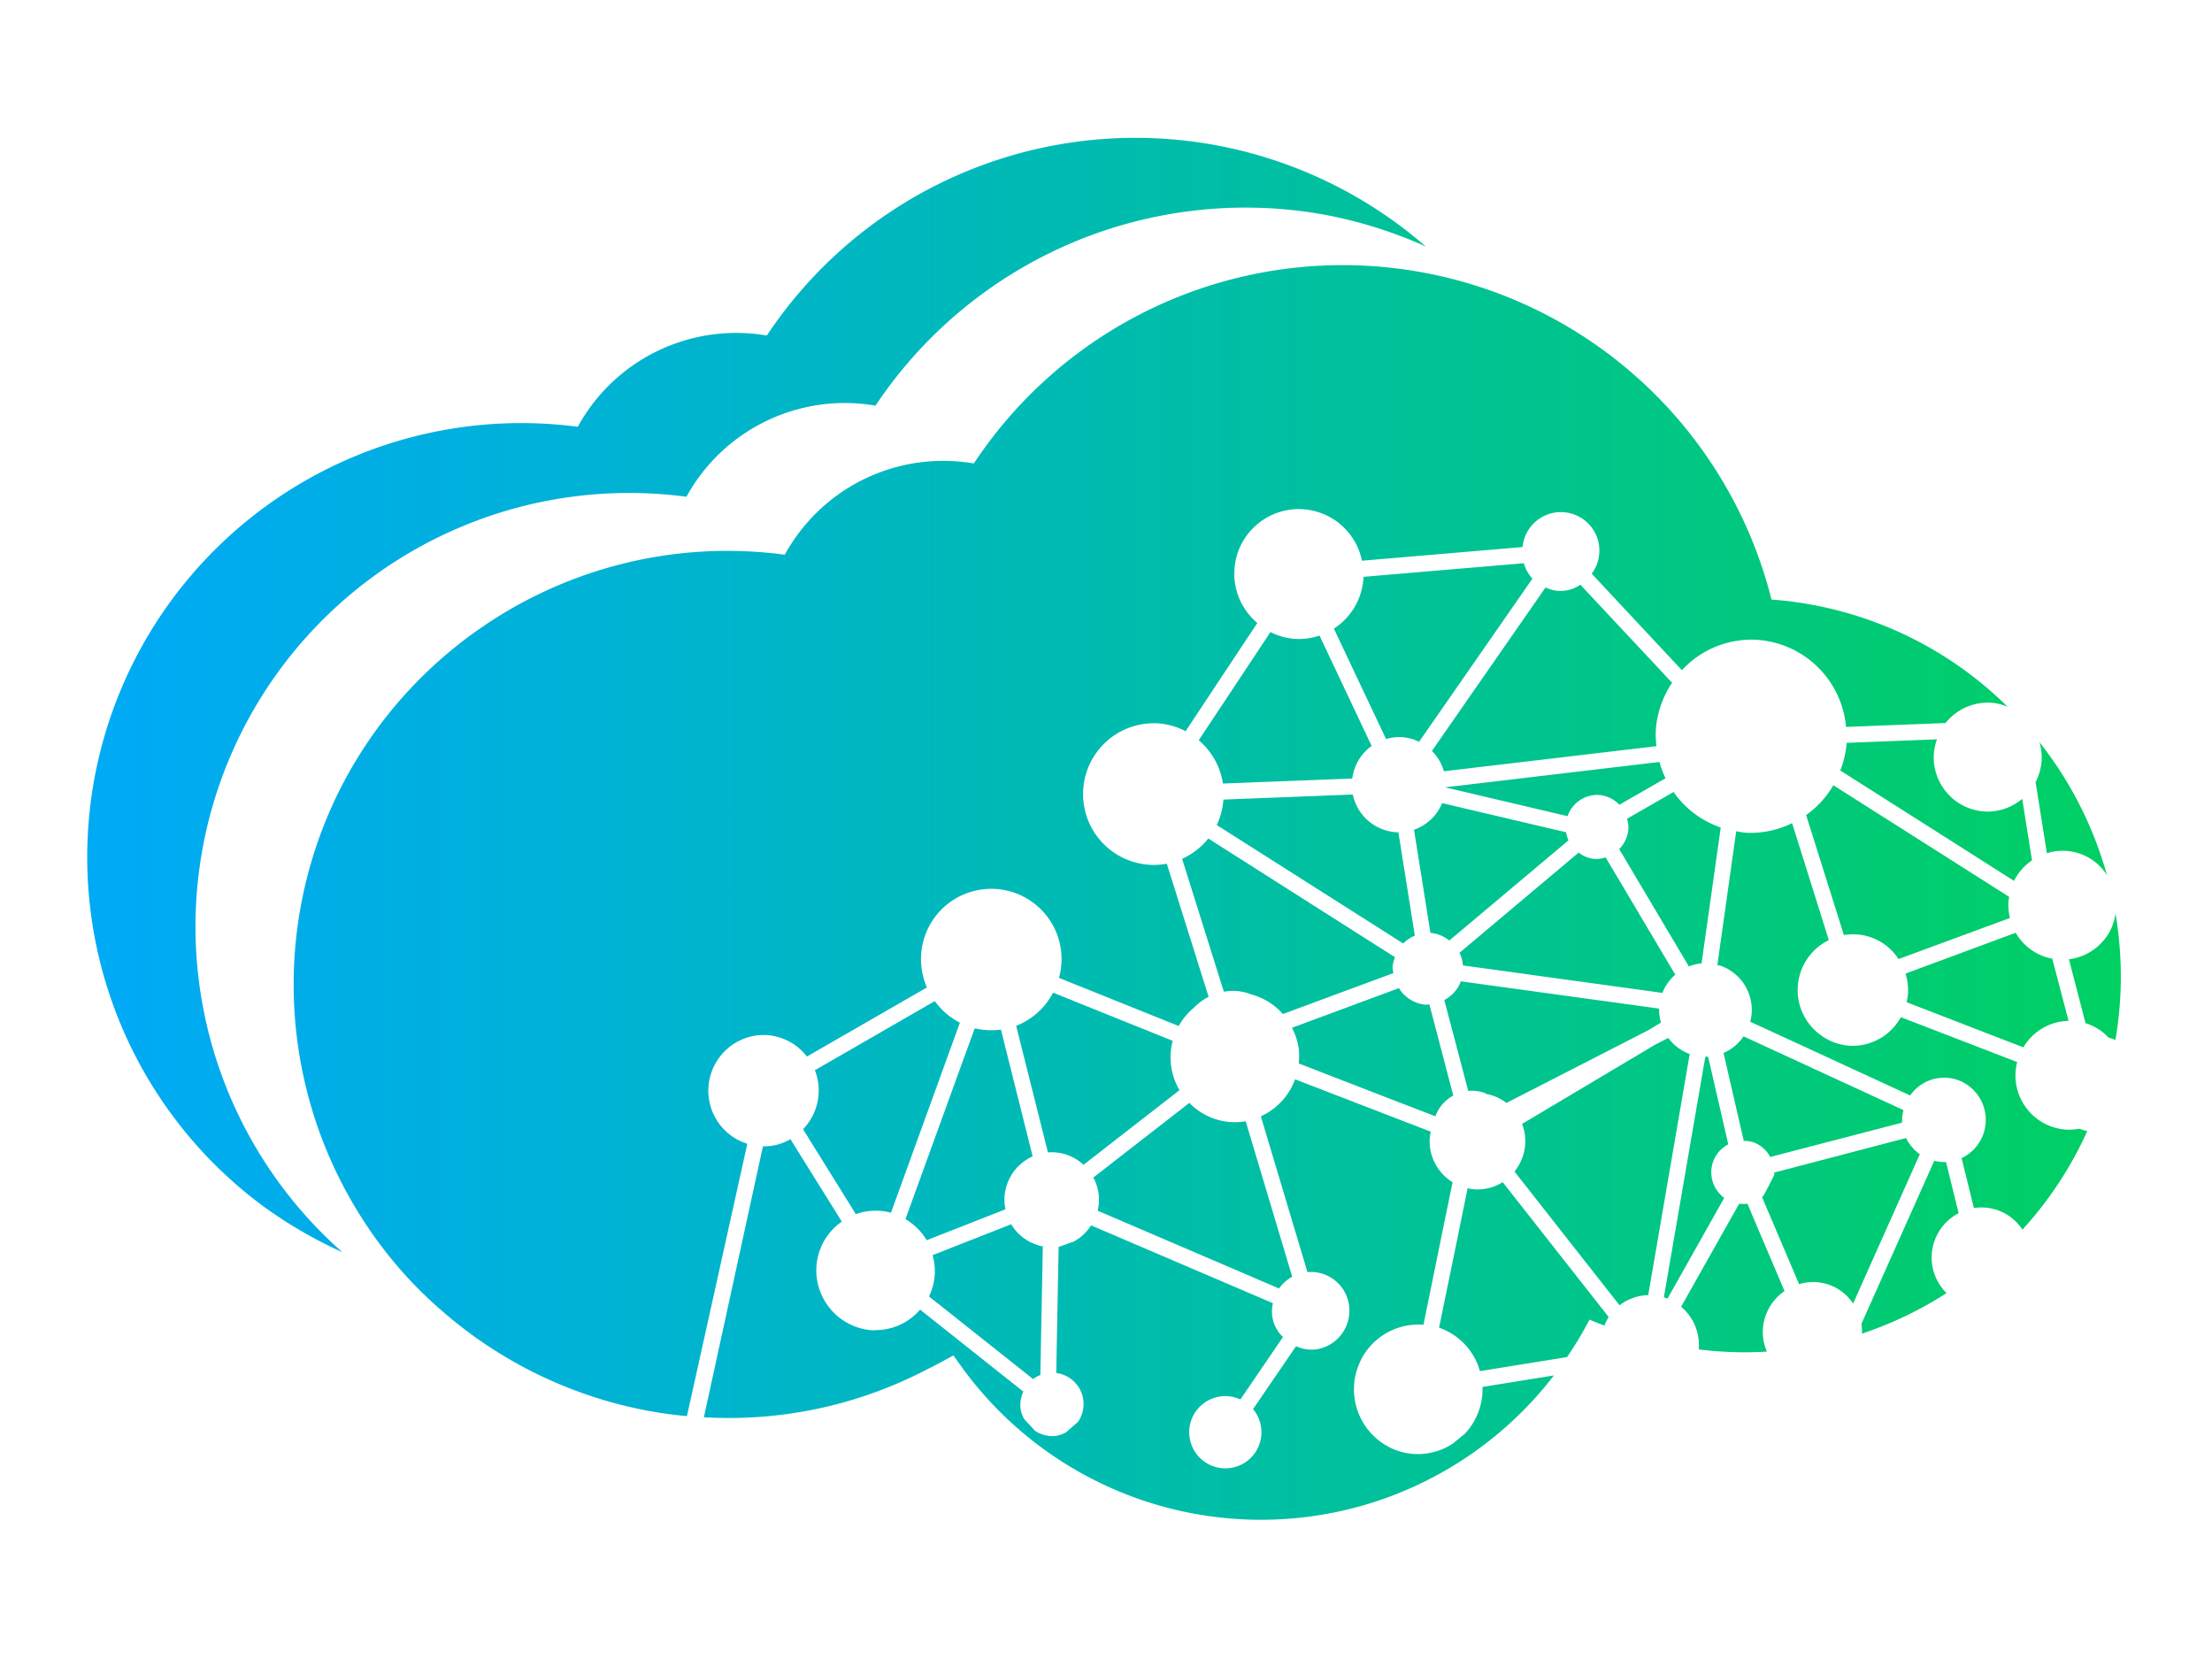
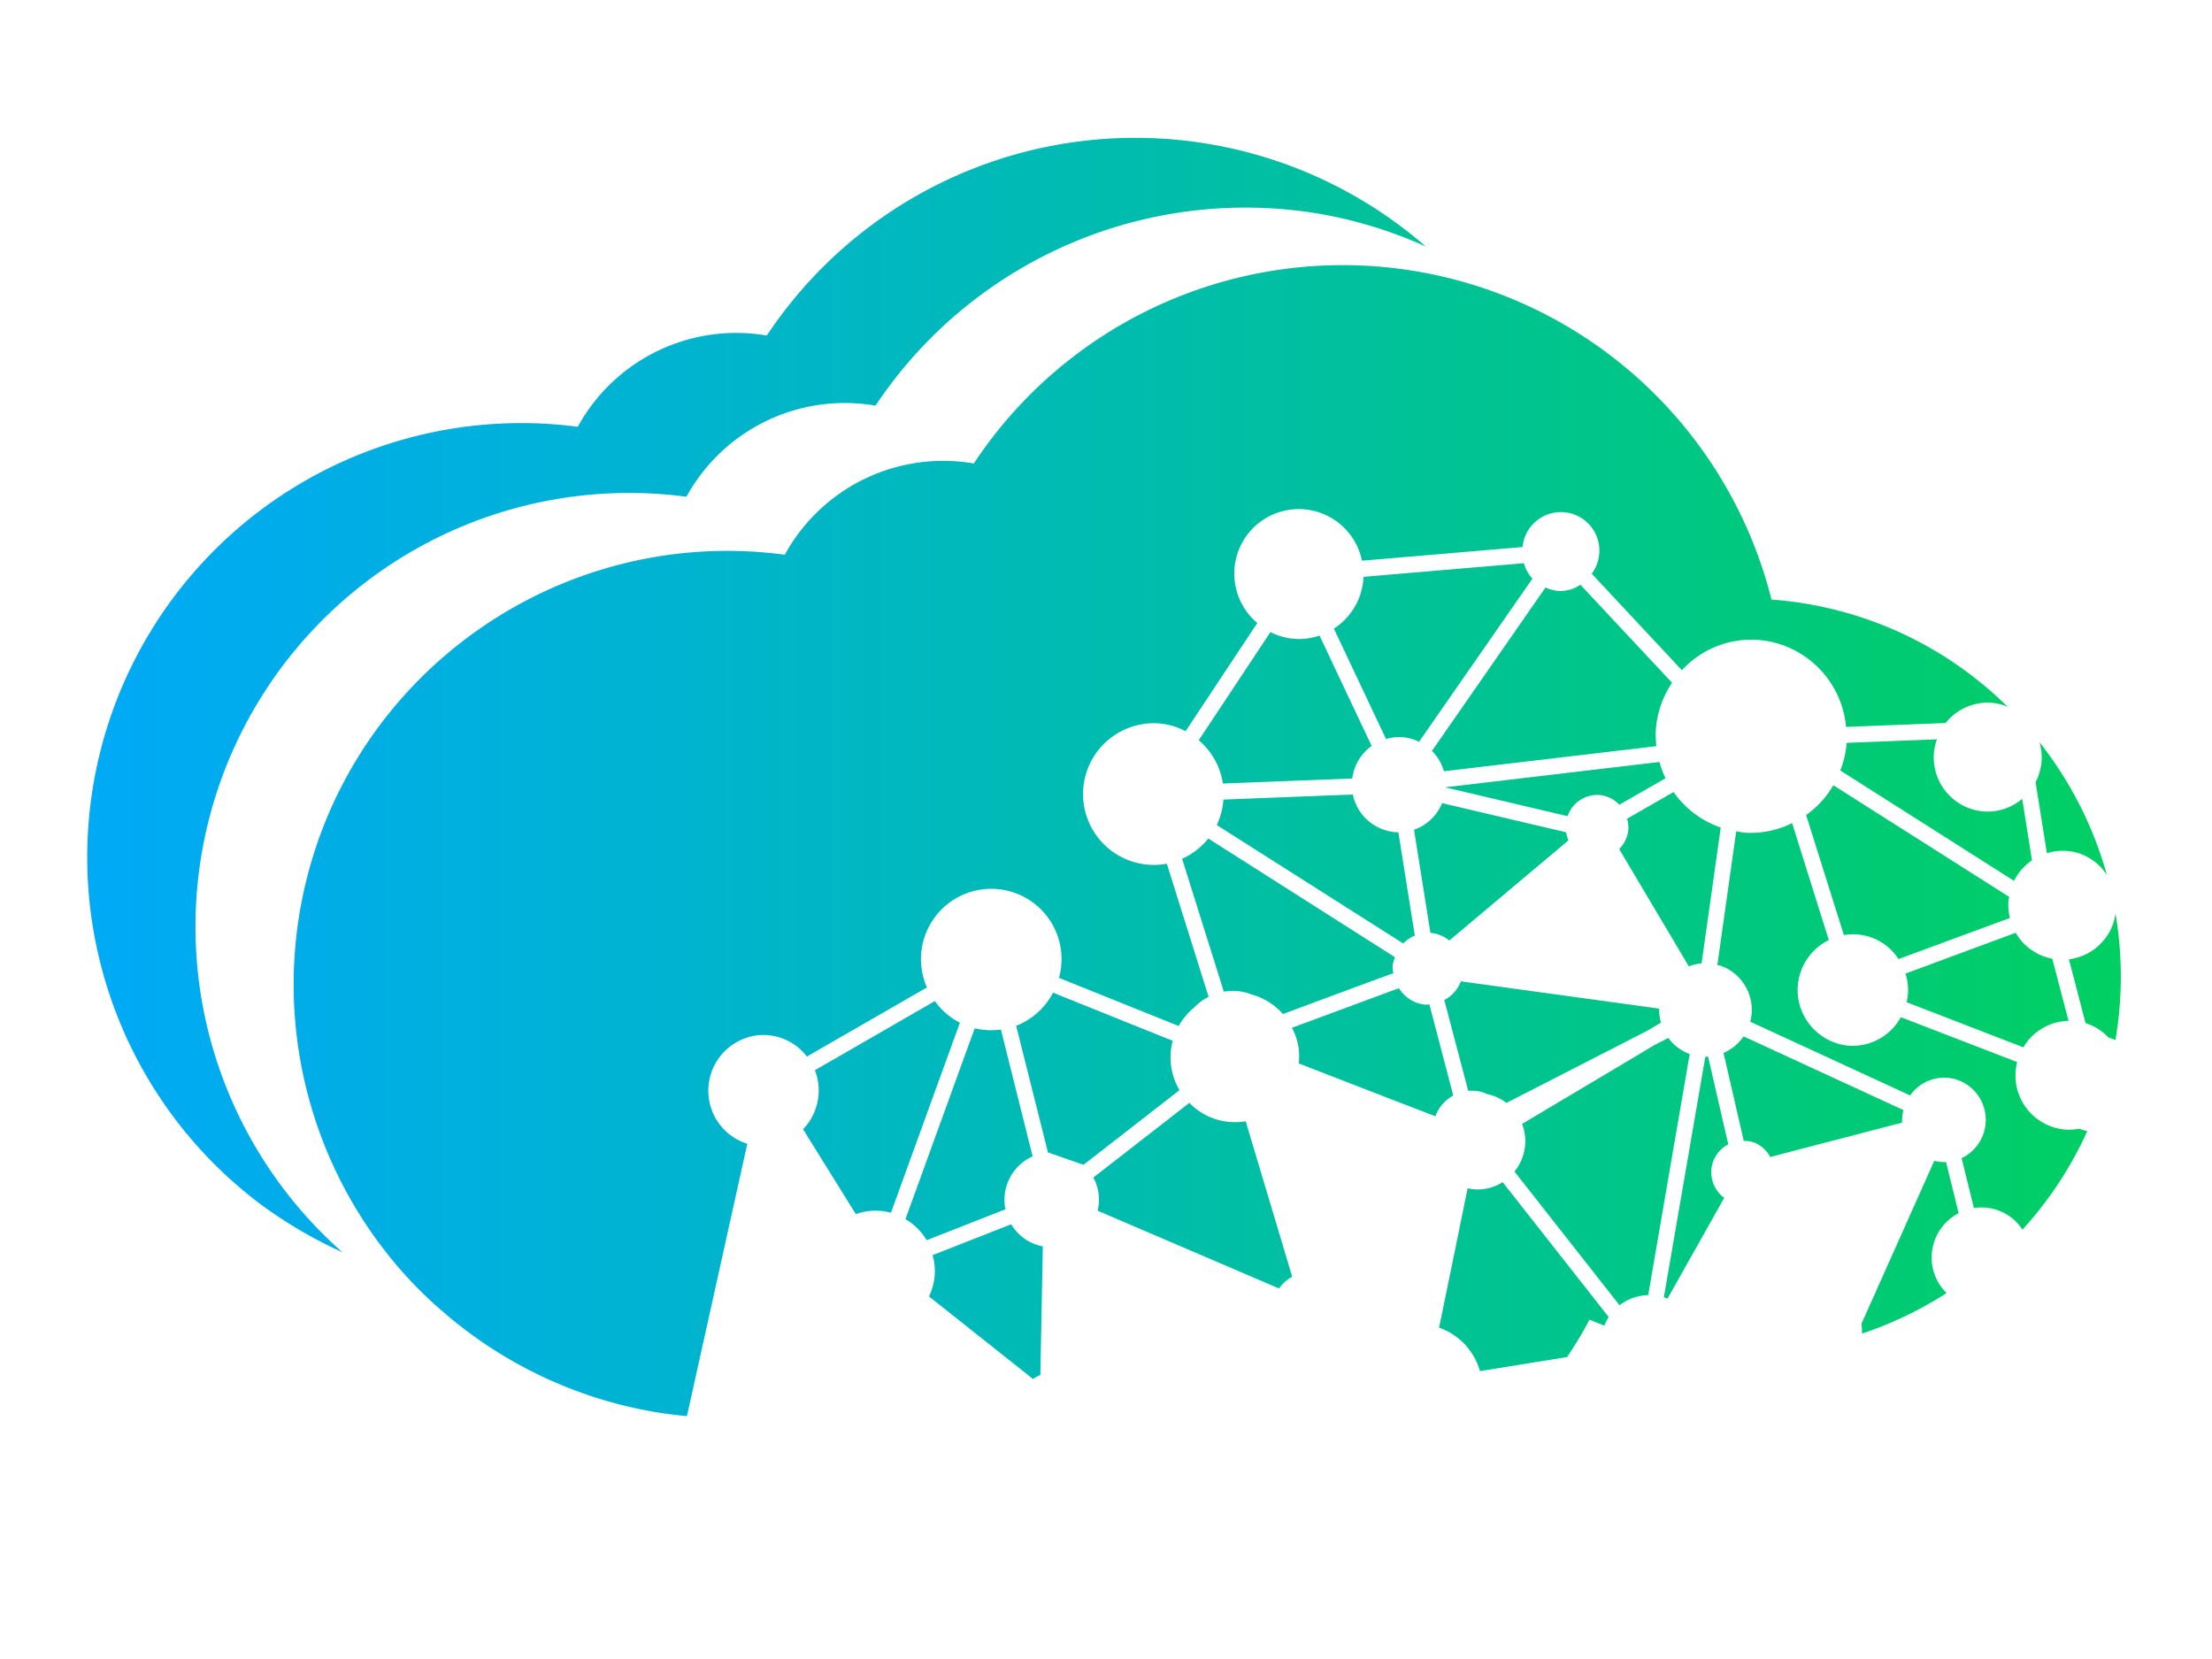
<svg xmlns="http://www.w3.org/2000/svg" xmlns:xlink="http://www.w3.org/1999/xlink" id="Layer_1" data-name="Layer 1" viewBox="0 0 800 600">
  <defs>
    <style>.cls-1{fill:url(#linear-gradient);}.cls-2{fill:url(#linear-gradient-2);}.cls-3{fill:url(#linear-gradient-3);}.cls-4{fill:url(#linear-gradient-4);}.cls-5{fill:url(#linear-gradient-5);}.cls-6{fill:url(#linear-gradient-6);}.cls-7{fill:url(#linear-gradient-7);}.cls-8{fill:url(#linear-gradient-8);}.cls-9{fill:url(#linear-gradient-9);}.cls-10{fill:url(#linear-gradient-10);}.cls-11{fill:url(#linear-gradient-11);}.cls-12{fill:url(#linear-gradient-12);}.cls-13{fill:url(#linear-gradient-13);}.cls-14{fill:url(#linear-gradient-14);}.cls-15{fill:url(#linear-gradient-15);}.cls-16{fill:url(#linear-gradient-16);}.cls-17{fill:url(#linear-gradient-17);}.cls-18{fill:url(#linear-gradient-18);}.cls-19{fill:url(#linear-gradient-19);}.cls-20{fill:url(#linear-gradient-20);}.cls-21{fill:url(#linear-gradient-21);}.cls-22{fill:url(#linear-gradient-22);}.cls-23{fill:url(#linear-gradient-23);}.cls-24{fill:url(#linear-gradient-24);}.cls-25{fill:url(#linear-gradient-25);}.cls-26{fill:url(#linear-gradient-26);}.cls-27{fill:url(#linear-gradient-27);}.cls-28{fill:url(#linear-gradient-28);}.cls-29{fill:url(#linear-gradient-29);}.cls-30{fill:url(#linear-gradient-30);}.cls-31{fill:url(#linear-gradient-31);}.cls-32{fill:url(#linear-gradient-32);}</style>
    <linearGradient id="linear-gradient" x1="813.19" y1="251.27" x2="45.63" y2="251.27" gradientUnits="userSpaceOnUse">
      <stop offset="0" stop-color="#00d258" />
      <stop offset="0.14" stop-color="#00cc6f" />
      <stop offset="0.73" stop-color="#00b4ce" />
      <stop offset="1" stop-color="#00aaf4" />
    </linearGradient>
    <linearGradient id="linear-gradient-2" x1="813.19" y1="304.05" x2="45.63" y2="304.05" xlink:href="#linear-gradient" />
    <linearGradient id="linear-gradient-3" x1="813.19" y1="470.01" x2="45.63" y2="470.01" xlink:href="#linear-gradient" />
    <linearGradient id="linear-gradient-4" x1="813.19" y1="335" x2="45.63" y2="335" xlink:href="#linear-gradient" />
    <linearGradient id="linear-gradient-5" x1="813.19" y1="333.71" x2="45.63" y2="333.71" xlink:href="#linear-gradient" />
    <linearGradient id="linear-gradient-6" x1="813.19" y1="390.15" x2="45.63" y2="390.15" xlink:href="#linear-gradient" />
    <linearGradient id="linear-gradient-7" x1="813.19" y1="423.73" x2="45.63" y2="423.73" xlink:href="#linear-gradient" />
    <linearGradient id="linear-gradient-8" x1="813.19" y1="235.92" x2="45.63" y2="235.92" xlink:href="#linear-gradient" />
    <linearGradient id="linear-gradient-9" x1="813.19" y1="315.31" x2="45.63" y2="315.31" xlink:href="#linear-gradient" />
    <linearGradient id="linear-gradient-10" x1="813.19" y1="314.28" x2="45.63" y2="314.28" xlink:href="#linear-gradient" />
    <linearGradient id="linear-gradient-11" x1="813.19" y1="432.4" x2="45.63" y2="432.4" xlink:href="#linear-gradient" />
    <linearGradient id="linear-gradient-12" x1="813.19" y1="451.08" x2="45.63" y2="451.08" xlink:href="#linear-gradient" />
    <linearGradient id="linear-gradient-13" x1="813.19" y1="371.22" x2="45.63" y2="371.22" xlink:href="#linear-gradient" />
    <linearGradient id="linear-gradient-14" x1="813.19" y1="462.19" x2="45.63" y2="462.19" xlink:href="#linear-gradient" />
    <linearGradient id="linear-gradient-15" x1="813.19" y1="461.72" x2="45.63" y2="461.72" xlink:href="#linear-gradient" />
    <linearGradient id="linear-gradient-16" x1="813.19" y1="400.58" x2="45.63" y2="400.58" xlink:href="#linear-gradient" />
    <linearGradient id="linear-gradient-17" x1="813.19" y1="410.22" x2="45.63" y2="410.22" xlink:href="#linear-gradient" />
    <linearGradient id="linear-gradient-18" x1="813.19" y1="470.75" x2="45.63" y2="470.75" xlink:href="#linear-gradient" />
    <linearGradient id="linear-gradient-19" x1="813.19" y1="396.63" x2="45.63" y2="396.63" xlink:href="#linear-gradient" />
    <linearGradient id="linear-gradient-20" x1="813.19" y1="358.07" x2="45.63" y2="358.07" xlink:href="#linear-gradient" />
    <linearGradient id="linear-gradient-21" x1="813.19" y1="353.22" x2="45.63" y2="353.22" xlink:href="#linear-gradient" />
    <linearGradient id="linear-gradient-22" x1="813.19" y1="293" x2="45.63" y2="293" xlink:href="#linear-gradient" />
    <linearGradient id="linear-gradient-23" x1="813.19" y1="425.89" x2="45.63" y2="425.89" xlink:href="#linear-gradient" />
    <linearGradient id="linear-gradient-24" x1="813.19" y1="317.98" x2="45.63" y2="317.98" xlink:href="#linear-gradient" />
    <linearGradient id="linear-gradient-25" x1="813.19" y1="292.45" x2="45.63" y2="292.45" xlink:href="#linear-gradient" />
    <linearGradient id="linear-gradient-26" x1="813.19" y1="315.41" x2="45.63" y2="315.41" xlink:href="#linear-gradient" />
    <linearGradient id="linear-gradient-27" x1="813.19" y1="245.2" x2="45.63" y2="245.2" xlink:href="#linear-gradient" />
    <linearGradient id="linear-gradient-28" x1="813.19" y1="285.38" x2="45.63" y2="285.38" xlink:href="#linear-gradient" />
    <linearGradient id="linear-gradient-29" x1="813.19" y1="255.99" x2="45.63" y2="255.99" xlink:href="#linear-gradient" />
    <linearGradient id="linear-gradient-30" x1="813.19" y1="380.54" x2="45.63" y2="380.54" xlink:href="#linear-gradient" />
    <linearGradient id="linear-gradient-31" x1="813.19" y1="441.53" x2="45.63" y2="441.53" xlink:href="#linear-gradient" />
    <linearGradient id="linear-gradient-32" x1="813.19" y1="376.9" x2="45.63" y2="376.9" xlink:href="#linear-gradient" />
  </defs>
  <title>inviria logo</title>
  <path class="cls-1" d="M73,308.37A156.85,156.85,0,0,1,248.26,179.66a65.34,65.34,0,0,1,68.37-32.95A160.8,160.8,0,0,1,477.28,77.34a159.84,159.84,0,0,1,38.4,11.83,160,160,0,0,0-238.35,32.18,65.34,65.34,0,0,0-68.37,33A157,157,0,0,0,95.17,436.23a164.43,164.43,0,0,0,28.67,16.66A157,157,0,0,1,73,308.37Z" />
  <path class="cls-2" d="M256.42,397.56a20.16,20.16,0,0,1,16.67-23,19.76,19.76,0,0,1,18.73,7.56l43.42-25A25.42,25.42,0,1,1,383,353.67l43.28,17.4a23.93,23.93,0,0,1,5.46-6.56,20.34,20.34,0,0,1,5.37-4L422,312.38a25.62,25.62,0,1,1-3.44-50.78,24.9,24.9,0,0,1,10.22,2.86l25.95-39.15a23.32,23.32,0,1,1,37.84-22.52l58.09-4.94a13.92,13.92,0,1,1,25,9.63l12.73,13.62,19.89,21.29a34.21,34.21,0,0,1,27-11,34.64,34.64,0,0,1,32.36,31.51l36-1.41a19.51,19.51,0,0,1,12-7.09,17.95,17.95,0,0,1,10.48,1.25l0,0a135.46,135.46,0,0,0-72.2-37.18,129.77,129.77,0,0,0-13.23-1.63,159.91,159.91,0,0,0-288.49-49.22,65.34,65.34,0,0,0-68.37,33c-83.08-11.07-160.85,45.35-175.33,128.68a157,157,0,0,0,36,129.52A149,149,0,0,0,160,474.23a157.19,157.19,0,0,0,76.44,36.37c4,.69,8,1.18,12,1.57l21.84-98.52A20,20,0,0,1,256.42,397.56Z" />
-   <path class="cls-3" d="M534.8,510.33a23.56,23.56,0,0,1-4.95,8.15l-4.46,3.64a22.94,22.94,0,0,1-20.33,2.42,23.53,23.53,0,0,1-14-30,23.22,23.22,0,0,1,23.76-15.42L522,443.84l3.35-16.28a17.42,17.42,0,0,1-8.28-15.82,16.32,16.32,0,0,1,.38-2.44l-19.25-7.44-29.82-11.51A23.54,23.54,0,0,1,456,403.73l16.86,56.35a13.91,13.91,0,0,1,15,11.75A14.14,14.14,0,0,1,476.16,488a13.46,13.46,0,0,1-7.43-1.13l-15.54,22.75a13.06,13.06,0,1,1-9.23-4.67,12.91,12.91,0,0,1,4.65,1.18L464,483.56a12.7,12.7,0,0,1-3.62-12.23l-65.77-28.16a17.07,17.07,0,0,1-6.22,5.83L383,450.92h-.13L382,496.55a11.36,11.36,0,0,1,9.76,9.51,11.54,11.54,0,0,1-1.86,8.16L385.57,518a11.44,11.44,0,0,1-3.38,1.26,11.22,11.22,0,0,1-7.82-1.76l-3.92-4.22a11.65,11.65,0,0,1-1.34-3.68,11.41,11.41,0,0,1,1-6.3l-37.35-29.66a21.14,21.14,0,0,1-15.85,7.41c-.49,0-1,.09-1.47.07a21.78,21.78,0,0,1-19.1-14.86,21.45,21.45,0,0,1,8.11-24.44l-3.73-6L285.87,412a19.76,19.76,0,0,1-6.67,2.39,19,19,0,0,1-3.27.18l-21.36,98a154.55,154.55,0,0,0,81-17.47c3.12-1.48,6.16-3.2,9.25-4.9.44.75,1,1.3,1.44,2A133.62,133.62,0,0,0,562,497.44l-25.83,4.16A23.67,23.67,0,0,1,534.8,510.33Z" />
  <path class="cls-4" d="M490.39,356.94l13.56-5a12.52,12.52,0,0,1-.33-2.29,13.35,13.35,0,0,1,.9-3.46l-13.09-8.31L437,303.26a25.61,25.61,0,0,1-9.47,7.34l15.09,48.06a19.8,19.8,0,0,1,4.37-.27,19.57,19.57,0,0,1,5.71,1.3,23.23,23.23,0,0,1,11.28,7.05Z" />
-   <path class="cls-5" d="M605.89,352.51l-25.2-42.44a10,10,0,0,1-9.73-1.74l-43.12,36.26a13,13,0,0,1,1.26,4.58l72.14,9.92A16.64,16.64,0,0,1,605.89,352.51Z" />
-   <path class="cls-6" d="M391.87,421.27l34.71-27a23.39,23.39,0,0,1-2.46-17.84L380.85,359A25.49,25.49,0,0,1,367.51,371L379,416.79A16.88,16.88,0,0,1,391.87,421.27Z" />
+   <path class="cls-6" d="M391.87,421.27l34.71-27a23.39,23.39,0,0,1-2.46-17.84L380.85,359A25.49,25.49,0,0,1,367.51,371L379,416.79Z" />
  <path class="cls-7" d="M611.14,381.21a16.75,16.75,0,0,1-7.78-5.82l-4.77,2.44-48.11,28.64a17.4,17.4,0,0,1-2.75,17.23l38,48.38a17.63,17.63,0,0,1,10.37-3.68l15-87.19Z" />
  <path class="cls-8" d="M482.42,227.35l18.86,39.93a16.19,16.19,0,0,1,11.94,1l41-59a13.85,13.85,0,0,1-3.1-5.59l-58,4.93c0,.13,0,.25,0,.38A23.49,23.49,0,0,1,482.42,227.35Z" />
  <path class="cls-9" d="M524.15,340.16l43.11-36.24a11,11,0,0,1-.83-2.91l-44.86-10.55a17.13,17.13,0,0,1-10.17,9.63l5.93,37.29A12.5,12.5,0,0,1,524.15,340.16Z" />
  <path class="cls-10" d="M504.93,301a16.46,16.46,0,0,1-3.6-.65,17.11,17.11,0,0,1-12.06-13l-46.81,1.83a25.7,25.7,0,0,1-2.41,9.21l52.18,33.14,15.26,9.69a12.56,12.56,0,0,1,4.2-2.83L505.74,301C505.46,301,505.21,301,504.93,301Z" />
  <path class="cls-11" d="M462.58,466a13.82,13.82,0,0,1,4.77-4.24l-16.84-56.27c-.12,0-.23.08-.36.1a23,23,0,0,1-20-6.72l-34.74,27a16.64,16.64,0,0,1,1.56,12Z" />
  <path class="cls-12" d="M699.56,419.81l-26.36,59a18.56,18.56,0,0,1,.21,3.51A136.24,136.24,0,0,0,704,467.67a18.05,18.05,0,0,1,4.37-28.9l-4.56-18.5A14.84,14.84,0,0,1,699.56,419.81Z" />
  <path class="cls-13" d="M747.36,408.55a19.63,19.63,0,0,1-18.4-20.8,20.51,20.51,0,0,1,.58-3.63l-42.08-16.25A19.91,19.91,0,0,1,669,378.21a19.58,19.58,0,0,1-9.88-3.41A20.1,20.1,0,0,1,661.42,340l-13.28-42.3a34,34,0,0,1-16.72,3.48,33.39,33.39,0,0,1-3.49-.56L621.11,349c.45.13.91.18,1.36.34A16.92,16.92,0,0,1,633,369.52l24.69,11.38,33.14,15.29a15,15,0,0,1,17.35-5.55,15.33,15.33,0,0,1,1.26,28.22l4.45,18.05a17.64,17.64,0,0,1,17.55,7.81,135.44,135.44,0,0,0,23.45-35.64,20.74,20.74,0,0,1-2.87-.87A19.07,19.07,0,0,1,747.36,408.55Z" />
-   <path class="cls-14" d="M632,435.33a10.77,10.77,0,0,1-3,0l-21,37.26a18.15,18.15,0,0,1,6.41,14.86,5.4,5.4,0,0,1-.09.58,135.85,135.85,0,0,0,24.71.8,17.7,17.7,0,0,1-1.47-8,18.09,18.09,0,0,1,7.84-13.9l-11.69-27.48Z" />
  <path class="cls-15" d="M533.37,430.15a17,17,0,0,1-2.59-.41l-4,19.67-6.33,30.8c.12,0,.24,0,.36.09a23.28,23.28,0,0,1,14.43,15.59l31.5-5.08a132.72,132.72,0,0,0,8.13-13.55c1.77.76,3.57,1.46,5.37,2.16a19.54,19.54,0,0,1,1.56-3.1l-38.34-48.78A17,17,0,0,1,533.37,430.15Z" />
  <path class="cls-16" d="M305.58,432.76l3.94,6.35a21.17,21.17,0,0,1,8.36-1.21,21.47,21.47,0,0,1,4.35.7l11.35-31.3,13.58-37.43a25.61,25.61,0,0,1-9.07-7.81l-43.38,25a20.67,20.67,0,0,1,1.16,4.27,20.2,20.2,0,0,1-5.44,17.07Z" />
  <path class="cls-17" d="M335.15,448.55l28.52-11.21c-.05-.27-.16-.51-.2-.78a17.26,17.26,0,0,1,10-18.35L362,372.35A25.19,25.19,0,0,1,353,372c-.16,0-.32,0-.48-.07L348,384.33l-20.53,56.59A21.62,21.62,0,0,1,335.15,448.55Z" />
  <path class="cls-18" d="M373.62,498.75a10.87,10.87,0,0,1,2.64-1.44l.89-46.54a17,17,0,0,1-11.44-8l-28.43,11.17a20.89,20.89,0,0,1-1.3,14.94Z" />
  <path class="cls-19" d="M634.22,413.14a11.31,11.31,0,0,1,6,5.32l5-1.32L687.94,406a15.52,15.52,0,0,1,.46-4.52l-32.2-14.85-25.62-11.82a16.63,16.63,0,0,1-7.25,6l7.33,31.82A10.93,10.93,0,0,1,634.22,413.14Z" />
  <path class="cls-20" d="M731.78,378.79a19.41,19.41,0,0,1,16.34-9.58l-5.89-22.48A19.45,19.45,0,0,1,729,337.35l-39.86,14.76a20.11,20.11,0,0,1,.92,7.09,20.82,20.82,0,0,1-.51,3.27Z" />
  <path class="cls-21" d="M765.08,330.28a1.55,1.55,0,0,1,0,.21,19.83,19.83,0,0,1-1.59,5.45,19.53,19.53,0,0,1-15.23,11l6,23.09a19.36,19.36,0,0,1,8.34,5.24,18.61,18.61,0,0,1,2.48.86A136.14,136.14,0,0,0,765.08,330.28Z" />
  <path class="cls-22" d="M699.39,272.73a19.7,19.7,0,0,1,1.14-5.34l-32.65,1.27a35.11,35.11,0,0,1-2.32,10l62.83,39.91a19.77,19.77,0,0,1,6.51-7.42l-3.54-22.25a19.32,19.32,0,0,1-13.58,4.59A19.63,19.63,0,0,1,699.39,272.73Z" />
  <path class="cls-23" d="M619.56,420.14a11.44,11.44,0,0,1,5.5-6.27l-7.3-31.7c-.32,0-.64,0-1,0l-15,87c.45.14.88.32,1.32.49l20.51-36.43A11.51,11.51,0,0,1,619.56,420.14Z" />
  <path class="cls-24" d="M615.4,348.41l6.93-49.13a34.41,34.41,0,0,1-17.06-12.84l-16.84,9.68a11,11,0,0,1,.51,3.6,11.46,11.46,0,0,1-3.34,7.36l25.2,42.44A16.81,16.81,0,0,1,615.4,348.41Z" />
  <path class="cls-25" d="M736.2,282.89l4.09,25.7a18.87,18.87,0,0,1,17.51,3.23,19.45,19.45,0,0,1,3.92,4.23c.11.17.2.35.3.52a136.67,136.67,0,0,0-24.48-48.23c0,.1.09.19.11.29a19.63,19.63,0,0,1,.75,6.3,20.51,20.51,0,0,1-.58,3.63A19.39,19.39,0,0,1,736.2,282.89Z" />
  <path class="cls-26" d="M663.06,284a34.81,34.81,0,0,1-9.85,10.78L663.66,328l3.21,10.19a19.52,19.52,0,0,1,19.75,8.67L726.92,332a19.78,19.78,0,0,1-.57-5.62,18.54,18.54,0,0,1,.31-2Z" />
  <path class="cls-27" d="M582.34,223l-10.78-11.54a12.39,12.39,0,0,1-12.6,1l-38.22,55-2.86,4.12a17.17,17.17,0,0,1,4.34,7.36l76.85-9.08a36.43,36.43,0,0,1-.24-5.55,35,35,0,0,1,5.9-17.38Z" />
  <path class="cls-28" d="M578.15,287.51a11.3,11.3,0,0,1,7.51,3.54l16.7-9.59a34.79,34.79,0,0,1-2.19-5.88l-77.23,9.12v.06s0,.05,0,.07l44,10.35A11.34,11.34,0,0,1,578.15,287.51Z" />
  <path class="cls-29" d="M468.61,231.07a22.75,22.75,0,0,1-9.13-2.48l-25.94,39.13a25.61,25.61,0,0,1,8.75,15.66l46.78-1.82a17.14,17.14,0,0,1,7-11.78l-18.85-39.92A22.83,22.83,0,0,1,468.61,231.07Z" />
  <path class="cls-30" d="M496.13,394.86l23,8.86a14,14,0,0,1,6.47-7.5l-8.65-33a10.78,10.78,0,0,1-1.14.16,12.64,12.64,0,0,1-9.87-6l-15.36,5.68-23.32,8.64a23.32,23.32,0,0,1,2.36,7,23,23,0,0,1,.08,5.91Z" />
-   <path class="cls-31" d="M689.37,411.58l-47.19,12.35-.48.13c0,.3,0,.61-.05.91-1.27,2.56-2.56,5.1-3.93,7.59-.15.13-.28.31-.44.43l.09.21,13.29,31.24a17.32,17.32,0,0,1,19.54,7l24.13-54A15.09,15.09,0,0,1,689.37,411.58Z" />
  <path class="cls-32" d="M536.93,395.28c.24.09.41.26.63.36a16.87,16.87,0,0,1,7.27,3.25l51-26.15,4.88-2.9a17.16,17.16,0,0,1-.66-5.06l-71.7-9.87a12.72,12.72,0,0,1-6,6.76L531,394.54A13.79,13.79,0,0,1,536.93,395.28Z" />
</svg>